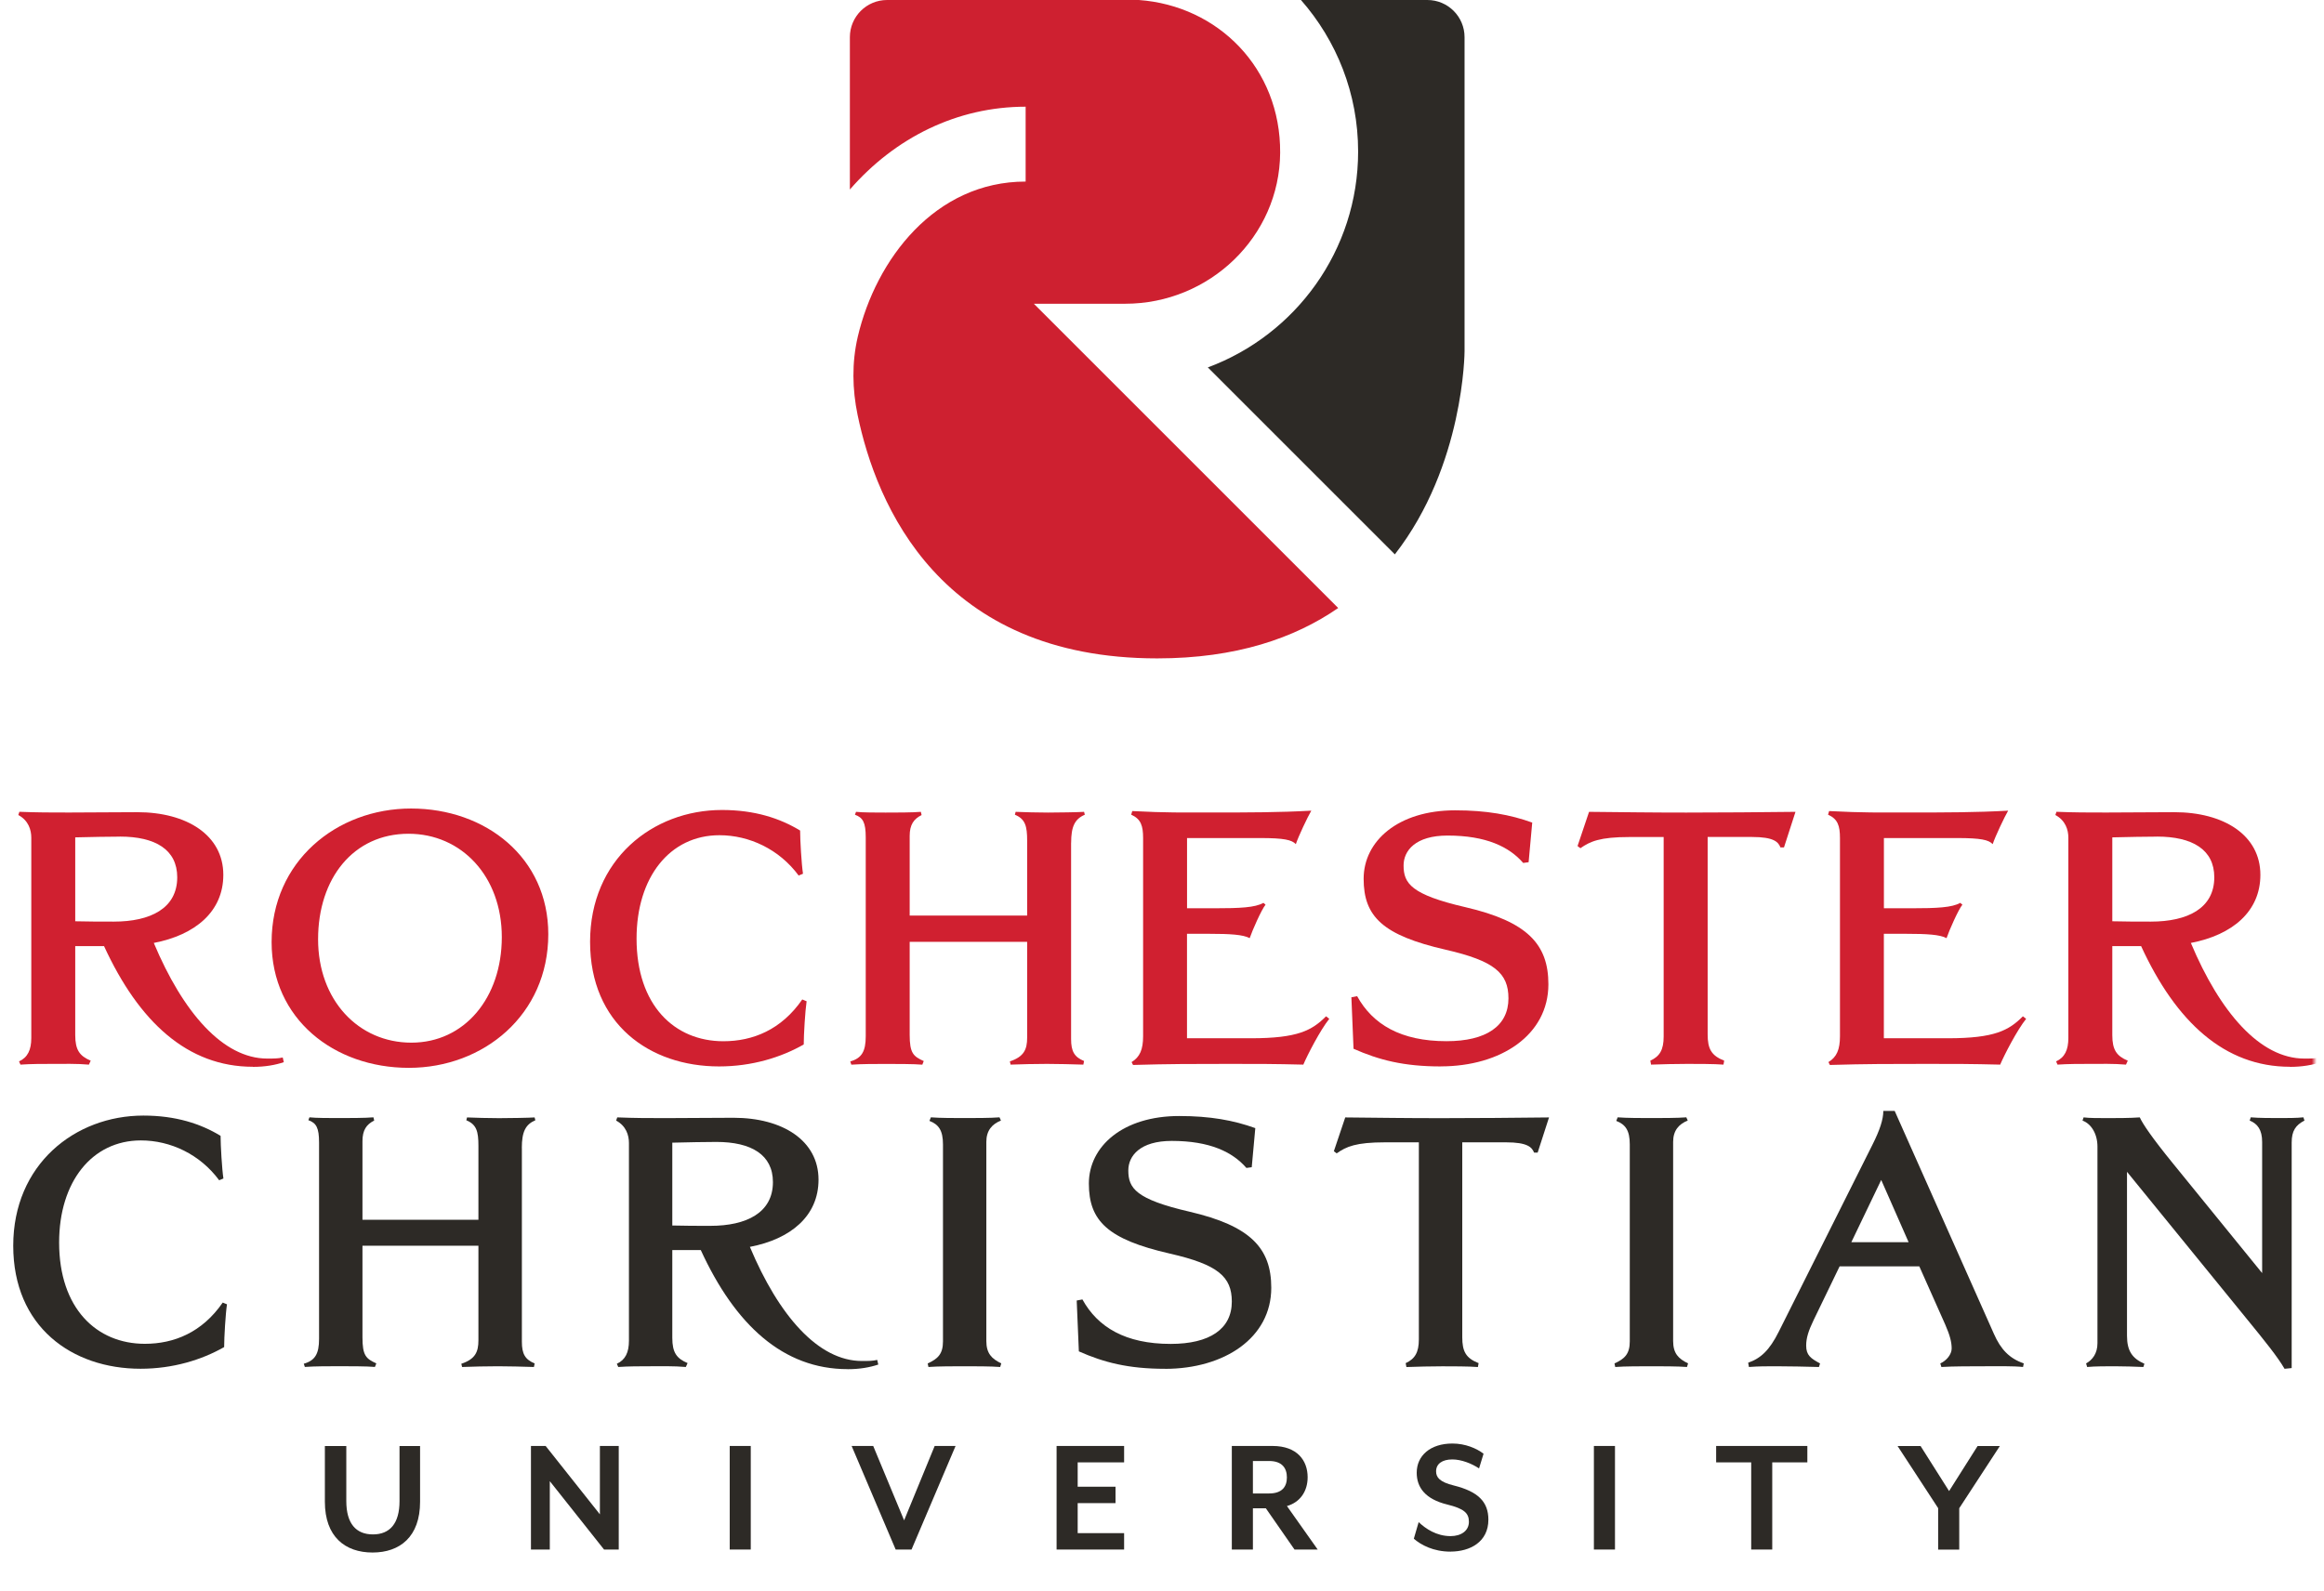
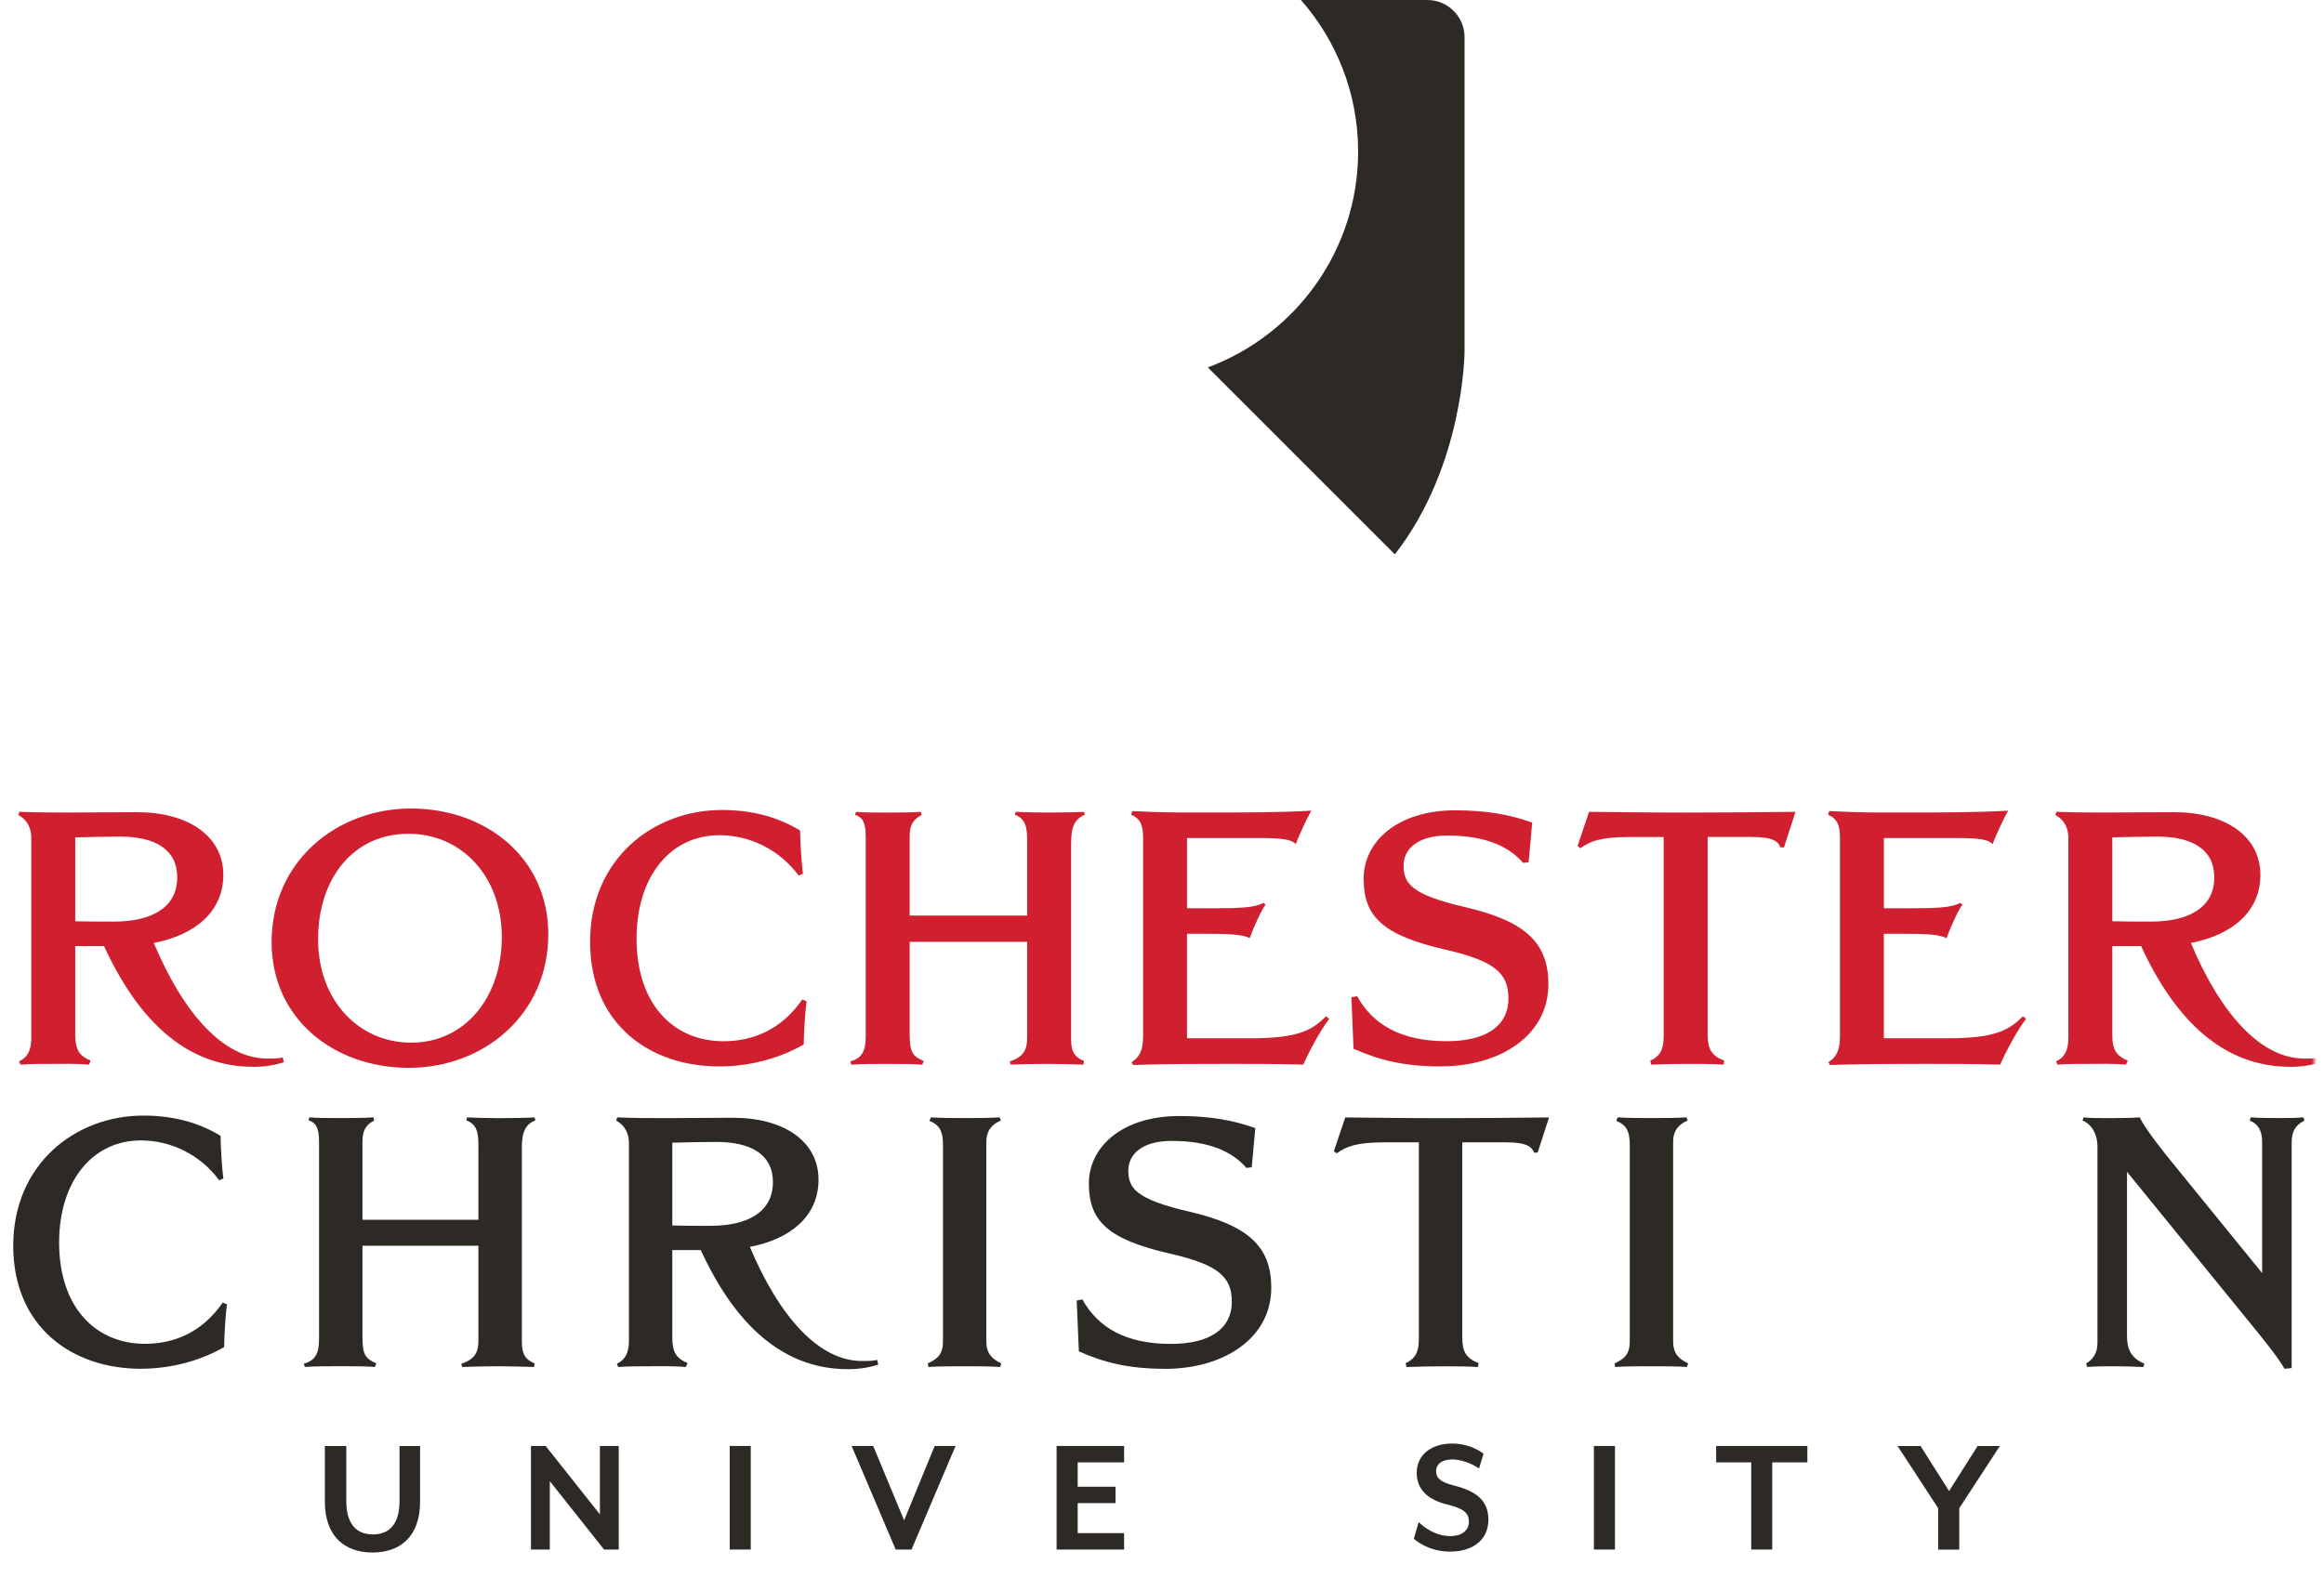
<svg xmlns="http://www.w3.org/2000/svg" width="476" height="326" viewBox="0 0 476 326" fill="none">
  <path d="M247.39 75.28L285.69 113.58C299.93 95.31 299.97 71.95 299.97 71.95V7.62C299.97 3.41 296.56 0 292.35 0H266.46C273.75 8.3 278.17 19.16 278.17 31.05C278.17 51.3 265.35 68.61 247.38 75.28" fill="#2D2A26" />
-   <path d="M211.72 62.23H230.48C247.69 62.23 262.09 48.5 262.2 31.29C262.31 13.99 249.47 1.16 233.25 0H181.69C177.48 0 174.07 3.41 174.07 7.62V38.83C183.34 28.17 196.07 21.86 210.07 21.86V37.2C191.48 37.2 179.41 53.17 175.69 68.98C175.69 69.01 175.67 69.05 175.67 69.08C174.46 74.31 174.56 79.75 175.65 85C179.48 103.44 192.52 134.89 237.02 134.89C253.17 134.89 265.16 130.74 274.09 124.57L211.72 62.2V62.23Z" fill="#CE2030" />
  <path d="M51.79 218.56C38.43 218.56 28.47 209.41 21.31 193.84H15.41V212.07C15.41 215.1 16.3 216.35 18.58 217.31L18.21 218.12C15.85 217.9 12.82 217.97 10.76 217.97C8.7 217.97 6.33 217.97 4.19 218.12L3.9 217.46C5.67 216.65 6.41 215.1 6.41 212.66V171.63C6.41 170.01 5.82 168.09 3.75 166.98L3.97 166.32C7.66 166.47 10.46 166.47 14.15 166.47C18.06 166.47 24.11 166.4 28.1 166.4C38.28 166.4 45.74 171.12 45.74 179.24C45.74 186.77 39.98 191.56 31.5 193.19C37.48 207.43 45.67 216.88 54.74 216.88C56.07 216.88 56.95 216.88 57.91 216.66L58.13 217.62C56.36 218.21 54.29 218.58 51.78 218.58L51.79 218.56ZM24.56 171.41C21.24 171.41 19.69 171.48 15.41 171.56V188.75C17.99 188.82 20.65 188.82 23.31 188.82C30.84 188.82 36.3 186.09 36.3 179.74C36.3 174.06 31.8 171.4 24.57 171.4L24.56 171.41Z" fill="#D02030" />
  <path d="M83.74 218.78C68.39 218.78 55.63 208.74 55.63 193.03C55.63 176.5 68.91 165.65 84.19 165.65C99.47 165.65 112.3 175.69 112.3 191.4C112.3 207.93 99.02 218.78 83.74 218.78ZM83.67 170.82C72.38 170.82 65.15 179.97 65.15 192.44C65.15 204.91 73.41 213.62 84.26 213.62C95.11 213.62 102.78 204.47 102.78 192C102.78 179.53 94.52 170.82 83.67 170.82Z" fill="#D02030" />
  <path d="M164.62 213.99C159.97 216.65 153.99 218.49 147.28 218.49C133.04 218.49 120.86 209.78 120.86 192.96C120.86 176.14 133.63 165.95 147.87 165.95C154.58 165.95 159.75 167.65 163.88 170.16C163.88 172.15 164.17 177.1 164.47 179.01L163.58 179.38C159.6 173.99 153.47 171.12 147.35 171.12C137.17 171.12 130.38 179.75 130.38 192.3C130.38 205.95 138.13 213.33 148.16 213.33C154.21 213.33 160.04 210.97 164.32 204.77L165.21 205.14C164.92 207.06 164.62 212 164.62 213.99Z" fill="#D02030" />
  <path d="M219.38 172.66V212.88C219.38 215.39 220.04 216.57 222.04 217.38L221.89 218.12C220.12 218.05 216.13 217.97 214.44 217.97C212.37 217.97 208.76 218.04 206.99 218.12L206.84 217.46C209.72 216.5 210.38 215.02 210.38 212.59V192.96H186.32V212C186.32 215.76 187.06 216.43 189.2 217.39L188.91 218.13C187.29 217.98 183.45 217.98 181.53 217.98C179.24 217.98 176.51 217.98 174.37 218.13L174.15 217.47C176.51 216.8 177.32 215.4 177.32 212.3V171.57C177.32 168.47 176.73 167.51 175.11 166.92L175.33 166.33C176.58 166.48 179.68 166.48 181.38 166.48C183.37 166.48 186.91 166.48 188.61 166.33L188.76 166.99C187.14 167.8 186.32 168.98 186.32 171.27V187.58H210.38V172.23C210.38 169.28 210.01 167.8 207.87 166.92L208.02 166.33C209.57 166.4 212.6 166.48 214.66 166.48C216.58 166.48 221.01 166.41 222.04 166.33L222.19 166.92C220.12 167.81 219.39 169.36 219.39 172.68L219.38 172.66Z" fill="#D02030" />
  <path d="M266.97 218.12C260.85 217.97 258.04 217.97 251.92 217.97C244.47 217.97 239.45 217.97 232.07 218.19L231.77 217.6C233.47 216.57 234.13 215.02 234.13 212.29V171.71C234.13 169.2 233.69 167.8 231.69 166.91L231.91 166.17C239.14 166.54 241.8 166.46 249.03 166.46C255.67 166.46 261.94 166.46 268.58 166.09C267.84 167.34 265.92 171.4 265.41 172.95C264.6 172.07 262.97 171.7 258.18 171.7H243.13V186.09H248.66C254.05 186.09 257.07 185.94 258.77 184.98L259.21 185.35C258.4 186.31 256.48 190.66 255.96 192.21C254.63 191.47 251.83 191.32 247.84 191.32H243.12V212.72H256.25C265.84 212.72 268.72 211.1 271.6 208.22L272.26 208.74C270.42 211.03 267.83 216.05 266.95 218.11L266.97 218.12Z" fill="#D02030" />
  <path d="M295.09 218.49C287.49 218.49 282.4 217.16 277.23 214.87L276.79 204.32L277.97 204.1C281.14 209.86 286.9 213.32 296.27 213.32C304.39 213.32 308.96 210.22 308.96 204.54C308.96 199.37 306.08 196.87 296.12 194.58C283.21 191.63 279.3 187.79 279.3 180.04C279.3 172.29 286.38 166.02 298.04 166.02C304.46 166.02 309.33 166.91 313.83 168.53L313.09 176.65L311.98 176.8C309.1 173.48 304.38 171.19 296.48 171.19C289.91 171.19 287.48 174.29 287.48 177.31C287.48 181 289.03 183.29 300.17 185.87C312.86 188.82 317.14 193.47 317.14 201.66C317.14 212.06 307.4 218.48 295.08 218.48L295.09 218.49Z" fill="#D02030" />
  <path d="M365.41 173.62H364.67C364.23 172.51 363.34 171.48 358.84 171.48H349.76V211.92C349.76 214.87 350.5 216.27 353.15 217.31L353 218.12C351.23 217.97 347.47 217.97 345.62 217.97C343.77 217.97 339.86 218.04 338.17 218.12L338.02 217.31C339.94 216.43 340.75 215.1 340.75 212.37V171.49H333.74C327.69 171.49 325.7 172.38 323.7 173.78L323.11 173.34L325.47 166.33C333.22 166.4 337.65 166.48 345.39 166.48C354.1 166.48 359.12 166.41 367.75 166.33L365.39 173.63L365.41 173.62Z" fill="#D02030" />
  <path d="M409.69 218.12C403.57 217.97 400.76 217.97 394.64 217.97C387.19 217.97 382.17 217.97 374.79 218.19L374.5 217.6C376.2 216.57 376.86 215.02 376.86 212.29V171.71C376.86 169.2 376.42 167.8 374.42 166.91L374.64 166.17C381.87 166.54 384.53 166.46 391.76 166.46C398.4 166.46 404.67 166.46 411.31 166.09C410.57 167.34 408.65 171.4 408.14 172.95C407.33 172.07 405.71 171.7 400.91 171.7H385.86V186.09H391.39C396.78 186.09 399.8 185.94 401.5 184.98L401.94 185.35C401.13 186.31 399.21 190.66 398.69 192.21C397.36 191.47 394.56 191.32 390.57 191.32H385.85V212.72H398.98C408.57 212.72 411.45 211.1 414.33 208.22L414.99 208.74C413.15 211.03 410.56 216.05 409.68 218.11L409.69 218.12Z" fill="#D02030" />
  <mask id="mask0_1642_4612" style="mask-type:luminance" maskUnits="userSpaceOnUse" x="0" y="0" width="474" height="326">
    <path d="M474 0H0V325.34H474V0Z" fill="white" />
  </mask>
  <g mask="url(#mask0_1642_4612)">
    <path d="M469.02 218.56C455.66 218.56 445.7 209.41 438.54 193.84H432.64V212.07C432.64 215.1 433.52 216.35 435.81 217.31L435.44 218.12C433.08 217.9 430.05 217.97 427.99 217.97C425.93 217.97 423.56 217.97 421.42 218.12L421.13 217.46C422.9 216.65 423.64 215.1 423.64 212.66V171.63C423.64 170.01 423.05 168.09 420.98 166.98L421.2 166.32C424.89 166.47 427.69 166.47 431.38 166.47C435.29 166.47 441.34 166.4 445.33 166.4C455.51 166.4 462.97 171.12 462.97 179.24C462.97 186.77 457.21 191.56 448.73 193.19C454.71 207.43 462.9 216.88 471.97 216.88C473.3 216.88 474.18 216.88 475.14 216.66L475.36 217.62C473.59 218.21 471.52 218.58 469.01 218.58L469.02 218.56ZM441.79 171.41C438.47 171.41 436.92 171.48 432.64 171.56V188.75C435.22 188.82 437.88 188.82 440.54 188.82C448.07 188.82 453.53 186.09 453.53 179.74C453.53 174.06 449.03 171.4 441.8 171.4L441.79 171.41Z" fill="#D02030" />
  </g>
  <path d="M45.91 275.99C41.32 278.61 35.42 280.43 28.79 280.43C14.73 280.43 2.71 271.83 2.71 255.22C2.71 238.61 15.31 228.56 29.37 228.56C36 228.56 41.1 230.23 45.18 232.71C45.18 234.68 45.47 239.56 45.76 241.45L44.89 241.81C40.96 236.49 34.91 233.65 28.86 233.65C18.81 233.65 12.11 242.17 12.11 254.56C12.11 268.04 19.76 275.32 29.67 275.32C35.64 275.32 41.4 272.99 45.62 266.87L46.49 267.23C46.2 269.12 45.91 274 45.91 275.97V275.99Z" fill="#2D2A26" />
  <path d="M106.89 235.2V274.9C106.89 277.38 107.55 278.54 109.51 279.34L109.36 280.07C107.61 280 103.68 279.92 102 279.92C99.96 279.92 96.39 279.99 94.64 280.07L94.49 279.41C97.33 278.46 97.99 277.01 97.99 274.6V255.22H74.24V274.01C74.24 277.73 74.97 278.38 77.08 279.33L76.79 280.06C75.19 279.91 71.4 279.91 69.51 279.91C67.25 279.91 64.56 279.91 62.44 280.06L62.22 279.4C64.55 278.74 65.35 277.36 65.35 274.3V234.09C65.35 231.03 64.77 230.08 63.16 229.5L63.38 228.92C64.62 229.07 67.68 229.07 69.35 229.07C71.32 229.07 74.81 229.07 76.49 228.92L76.64 229.58C75.04 230.38 74.24 231.55 74.24 233.81V249.91H97.99V234.76C97.99 231.85 97.63 230.39 95.51 229.52L95.66 228.94C97.19 229.01 100.18 229.09 102.22 229.09C104.11 229.09 108.48 229.02 109.5 228.94L109.65 229.52C107.61 230.39 106.88 231.92 106.88 235.2H106.89Z" fill="#2D2A26" />
  <path d="M173.61 280.51C160.42 280.51 150.59 271.48 143.53 256.11H137.7V274.1C137.7 277.09 138.57 278.32 140.83 279.27L140.47 280.07C138.14 279.85 135.15 279.92 133.11 279.92C131.07 279.92 128.74 279.92 126.63 280.07L126.34 279.41C128.09 278.61 128.82 277.08 128.82 274.68V234.18C128.82 232.58 128.24 230.68 126.2 229.59L126.42 228.93C130.06 229.08 132.83 229.08 136.47 229.08C140.33 229.08 146.3 229.01 150.24 229.01C160.29 229.01 167.65 233.67 167.65 241.69C167.65 249.12 161.97 253.86 153.59 255.46C159.49 269.52 167.58 278.84 176.54 278.84C177.85 278.84 178.73 278.84 179.67 278.62L179.89 279.57C178.14 280.15 176.1 280.52 173.63 280.52L173.61 280.51ZM146.73 233.96C143.45 233.96 141.92 234.03 137.7 234.11V251.08C140.25 251.15 142.87 251.15 145.49 251.15C152.92 251.15 158.31 248.45 158.31 242.19C158.31 236.58 153.87 233.96 146.73 233.96Z" fill="#2D2A26" />
  <path d="M204.87 280.07C203.05 279.92 199.48 279.92 197.66 279.92C195.55 279.92 192.05 279.92 190.16 280.07L190.01 279.34C192.12 278.39 193.14 277.37 193.14 274.82V234.46C193.14 231.62 192.27 230.38 190.37 229.65L190.66 228.92C192.48 229.07 195.69 229.07 197.51 229.07C199.33 229.07 203.05 229.07 204.72 228.92L205.01 229.58C203.19 230.31 202.02 231.62 202.02 233.95V274.74C202.02 277.29 203.11 278.38 205.08 279.33L204.86 280.06L204.87 280.07Z" fill="#2D2A26" />
  <path d="M238.6 280.44C231.1 280.44 226.07 279.13 220.97 276.87L220.53 266.45L221.7 266.23C224.83 271.91 230.51 275.34 239.77 275.34C247.78 275.34 252.3 272.28 252.3 266.67C252.3 261.57 249.46 259.09 239.63 256.84C226.88 253.93 223.02 250.14 223.02 242.49C223.02 234.84 230.01 228.65 241.52 228.65C247.86 228.65 252.67 229.53 257.11 231.13L256.38 239.14L255.29 239.29C252.45 236.01 247.79 233.75 239.99 233.75C233.51 233.75 231.1 236.81 231.1 239.8C231.1 243.44 232.63 245.7 243.63 248.25C256.16 251.16 260.38 255.75 260.38 263.84C260.38 274.11 250.76 280.45 238.6 280.45V280.44Z" fill="#2D2A26" />
  <path d="M314.94 236.15H314.21C313.77 235.06 312.9 234.04 308.46 234.04H299.5V273.96C299.5 276.87 300.23 278.26 302.85 279.28L302.7 280.08C300.95 279.93 297.24 279.93 295.42 279.93C293.6 279.93 289.74 280 288.06 280.08L287.91 279.28C289.8 278.41 290.61 277.09 290.61 274.4V234.04H283.69C277.72 234.04 275.75 234.91 273.78 236.3L273.2 235.86L275.53 228.94C283.18 229.01 287.55 229.09 295.2 229.09C303.8 229.09 308.75 229.02 317.27 228.94L314.94 236.15Z" fill="#2D2A26" />
  <path d="M345.54 280.07C343.72 279.92 340.15 279.92 338.33 279.92C336.22 279.92 332.72 279.92 330.83 280.07L330.68 279.34C332.79 278.39 333.81 277.37 333.81 274.82V234.46C333.81 231.62 332.94 230.38 331.04 229.65L331.33 228.92C333.15 229.07 336.36 229.07 338.18 229.07C340 229.07 343.72 229.07 345.39 228.92L345.68 229.58C343.86 230.31 342.69 231.62 342.69 233.95V274.74C342.69 277.29 343.78 278.38 345.75 279.33L345.53 280.06L345.54 280.07Z" fill="#2D2A26" />
-   <path d="M414.38 280.07C412.27 279.85 409.13 279.92 406.44 279.92C403.96 279.92 399.96 279.92 397.63 280.07L397.41 279.34C398.72 278.76 399.74 277.45 399.74 276.28C399.74 274.97 399.38 273.58 398.43 271.4L393.11 259.45H376.79L371.47 270.45C370.38 272.71 369.94 274.16 369.94 275.7C369.94 277.67 370.89 278.32 372.78 279.34L372.56 280.07C370.08 280 366.22 279.92 363.75 279.92C361.56 279.92 360.33 279.92 358.21 280.07L358.06 279.19C360.61 278.32 362.43 276.64 364.32 272.85L383.55 234.46C385.01 231.55 385.74 229.36 385.74 227.61H388.07L408.39 273.28C409.77 276.41 411.52 278.31 414.51 279.33L414.36 280.06L414.38 280.07ZM385.31 241.75L379.19 254.5H390.92L385.31 241.75Z" fill="#2D2A26" />
  <path d="M469.38 234.11V280.29L467.92 280.44C466.54 278.04 463.84 274.69 460.2 270.24L435.65 240.08V273.66C435.65 276.79 436.74 278.32 439.22 279.41L439 280.07C437.62 280 434.7 279.92 433.1 279.92C431.5 279.92 429.09 279.92 427.49 280.07L427.27 279.34C428.58 278.61 429.6 277.3 429.6 275.19V234.91C429.6 232.36 428.36 230.25 426.54 229.59L426.76 228.93C427.85 229.08 429.82 229.08 431.71 229.08C433.24 229.08 436.37 229.08 438.27 228.93C438.85 230.24 440.82 233.15 444.97 238.25L463.33 260.83V233.95C463.33 231.47 462.38 230.23 460.78 229.58L461 228.92C462.6 229.07 465.37 229.07 466.97 229.07C468.35 229.07 470.47 229.07 471.78 228.92L472 229.58C470.18 230.53 469.38 231.69 469.38 234.1V234.11Z" fill="#2D2A26" />
  <path d="M76.3 318.08C70.71 318.08 66.54 314.86 66.54 307.68V296.26H70.93V307.54C70.93 312.14 72.91 314.37 76.38 314.37C79.85 314.37 81.83 312.14 81.83 307.54V296.26H86.04V307.68C86.04 314.86 81.9 318.08 76.31 318.08H76.3Z" fill="#2D2A26" />
  <path d="M123.72 317.47L112.61 303.46V317.47H108.75V296.25H111.76L122.87 310.26V296.25H126.73V317.47H123.72Z" fill="#2D2A26" />
  <path d="M149.46 317.47V296.25H153.77V317.47H149.46Z" fill="#2D2A26" />
  <path d="M186.7 317.47H183.45L174.43 296.25H178.85L185.18 311.49L191.44 296.25H195.72L186.7 317.47Z" fill="#2D2A26" />
  <path d="M216.41 317.47V296.25H230.24V299.61H220.73V304.6H228.48V307.96H220.73V314.11H230.24V317.47H216.41Z" fill="#2D2A26" />
-   <path d="M269.88 317.47H265.14L259.27 309.02H256.62V317.47H252.3V296.25H260.65C265.67 296.25 267.83 299.22 267.83 302.65C267.83 305.52 266.31 307.78 263.59 308.56L269.89 317.47H269.88ZM256.62 305.98H259.94C262.63 305.98 263.58 304.56 263.58 302.69C263.58 300.82 262.62 299.33 259.94 299.33H256.62V305.98Z" fill="#2D2A26" />
  <path d="M297.11 317.9C293.57 317.9 291.03 316.52 289.58 315.25L290.57 311.85C291.98 313.19 294.21 314.72 297.11 314.72C299.23 314.72 300.86 313.66 300.86 311.78C300.86 310.01 299.87 309.09 296.4 308.24C291.94 307.14 290.17 304.77 290.17 301.73C290.17 298.26 292.93 295.75 297.49 295.75C300.11 295.75 302.44 296.74 303.86 297.84L302.94 300.85C301.45 299.86 299.33 299.01 297.46 299.01C295.37 299.01 294.14 299.93 294.14 301.45C294.14 302.69 294.88 303.64 297.78 304.35C302.73 305.59 304.85 307.67 304.85 311.35C304.85 315.91 301.1 317.89 297.1 317.89L297.11 317.9Z" fill="#2D2A26" />
  <path d="M326.46 317.47V296.25H330.78V317.47H326.46Z" fill="#2D2A26" />
  <path d="M362.99 299.61V317.47H358.68V299.61H351.5V296.25H370.18V299.61H363H362.99Z" fill="#2D2A26" />
  <path d="M401.29 308.99V317.48H396.97V308.99L388.66 296.26H393.37L399.21 305.49L405.05 296.26H409.61L401.3 308.99H401.29Z" fill="#2D2A26" />
</svg>